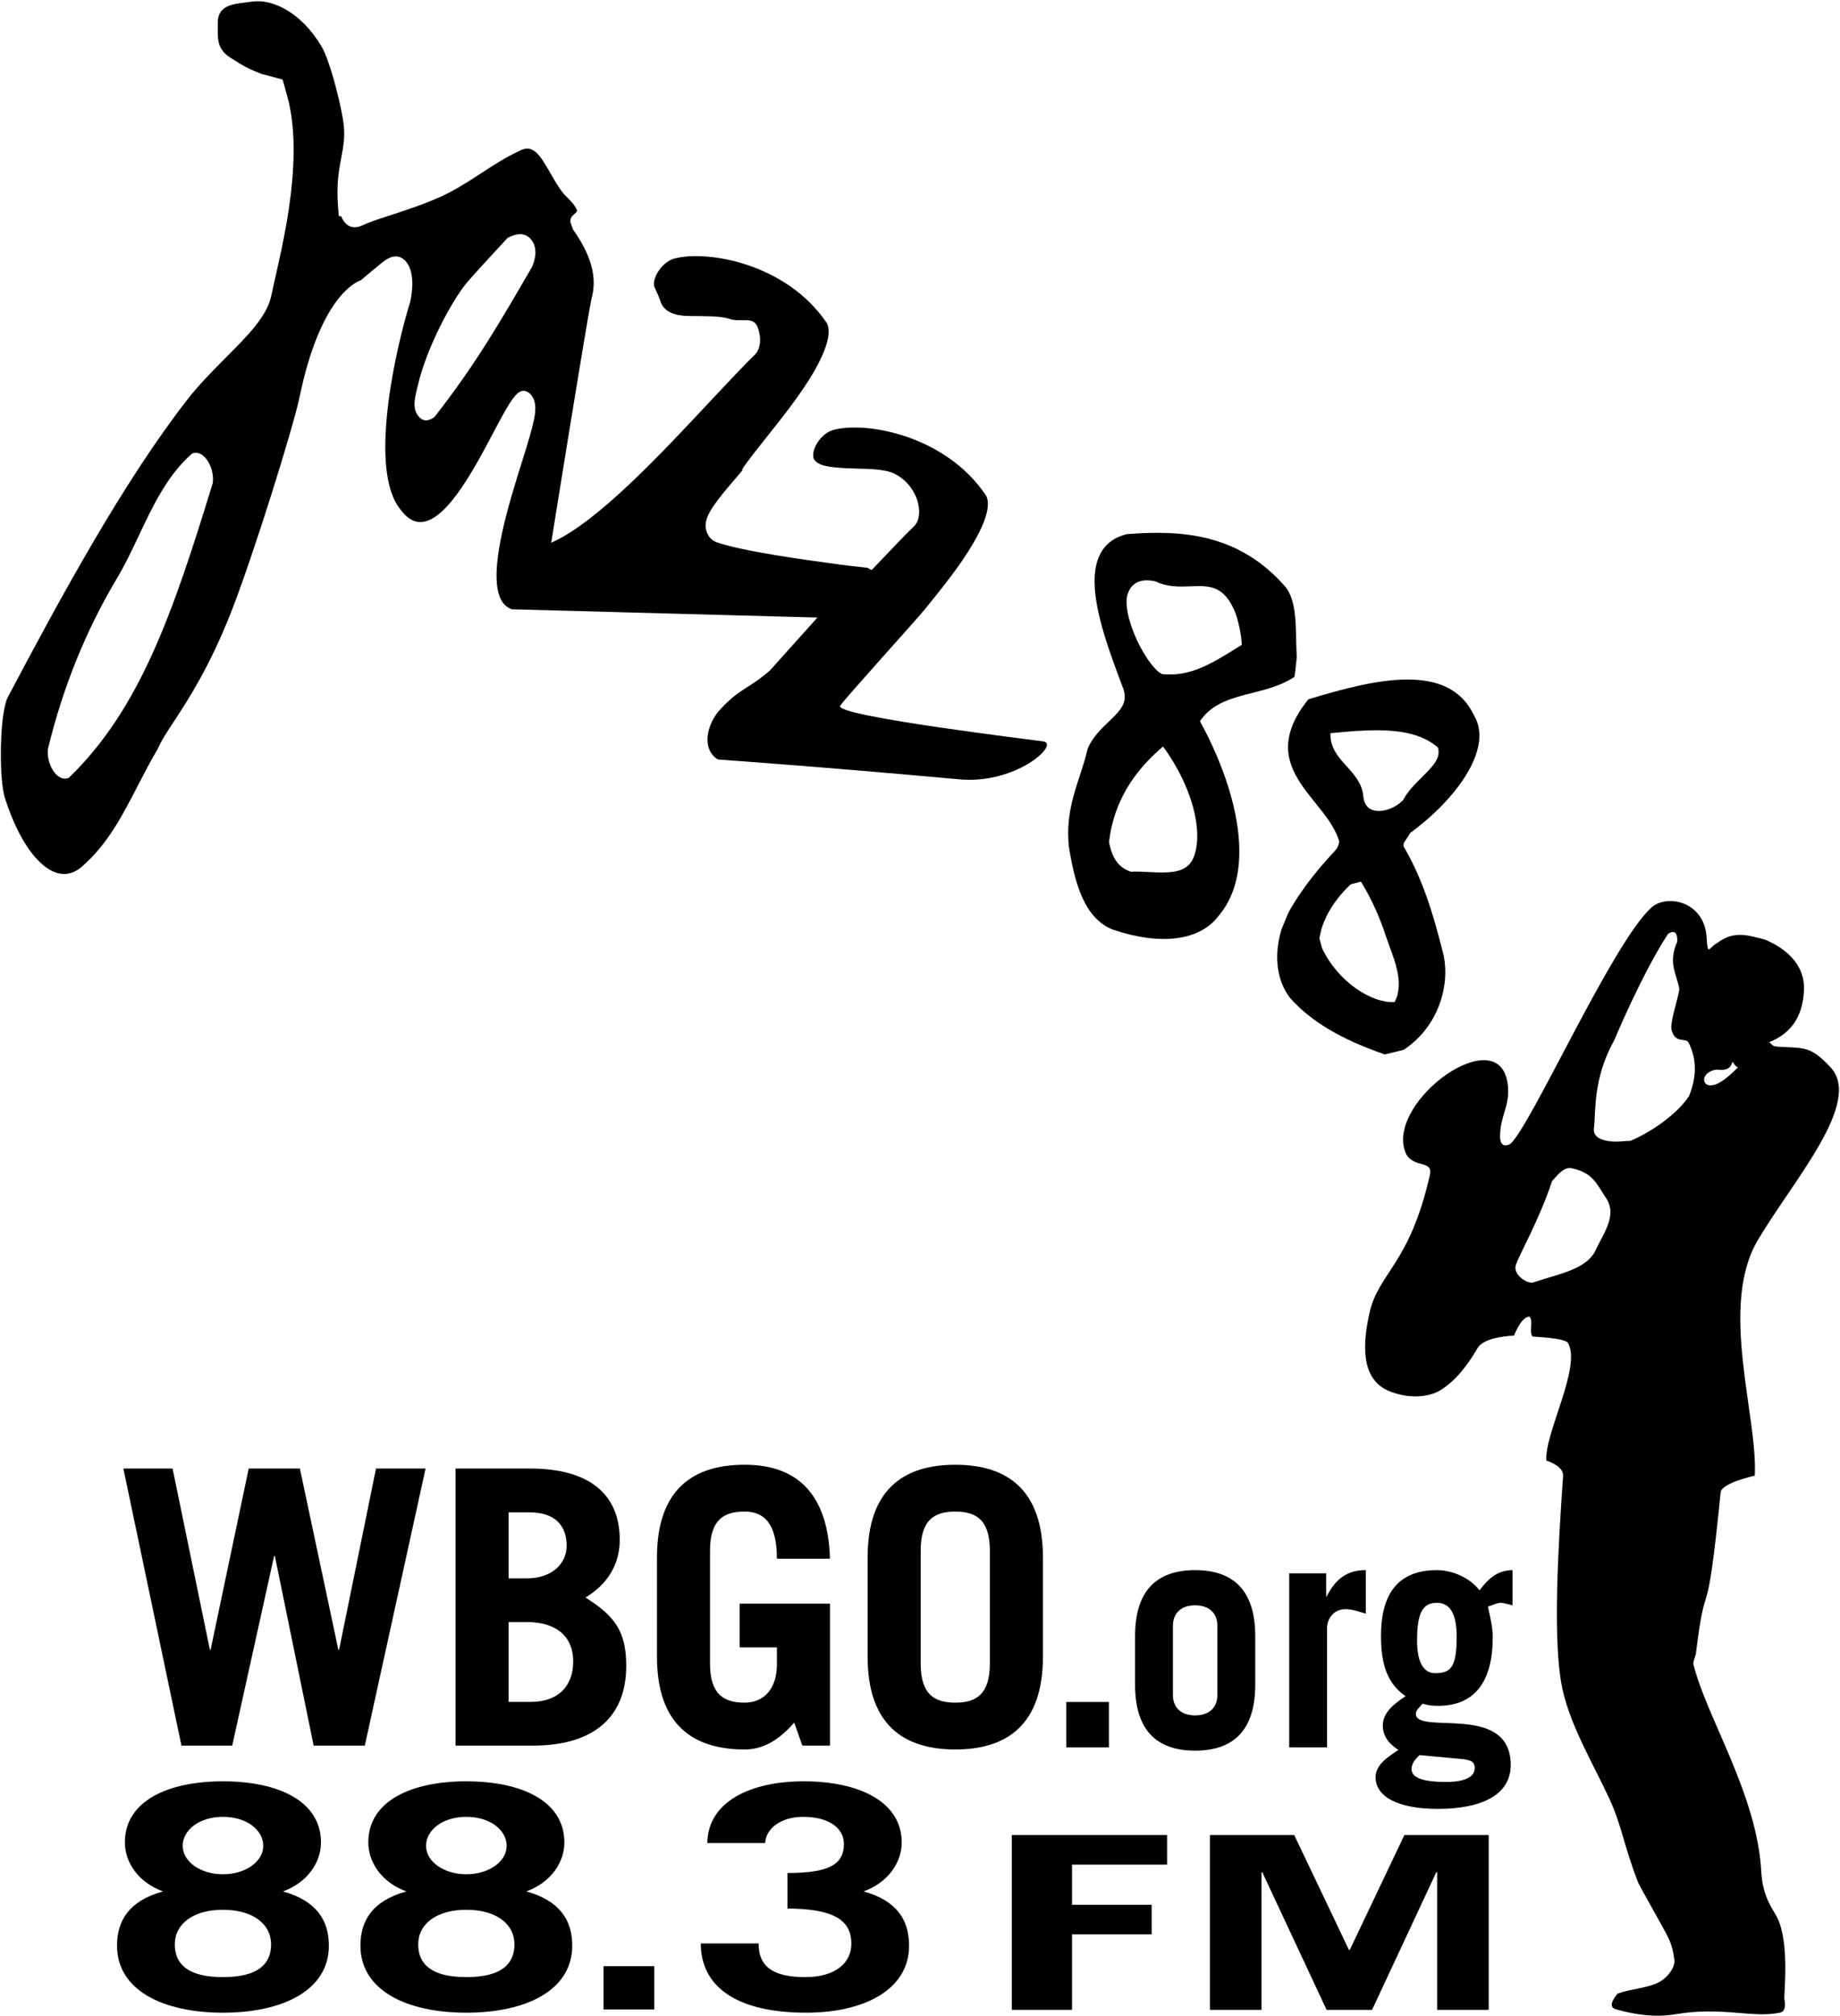
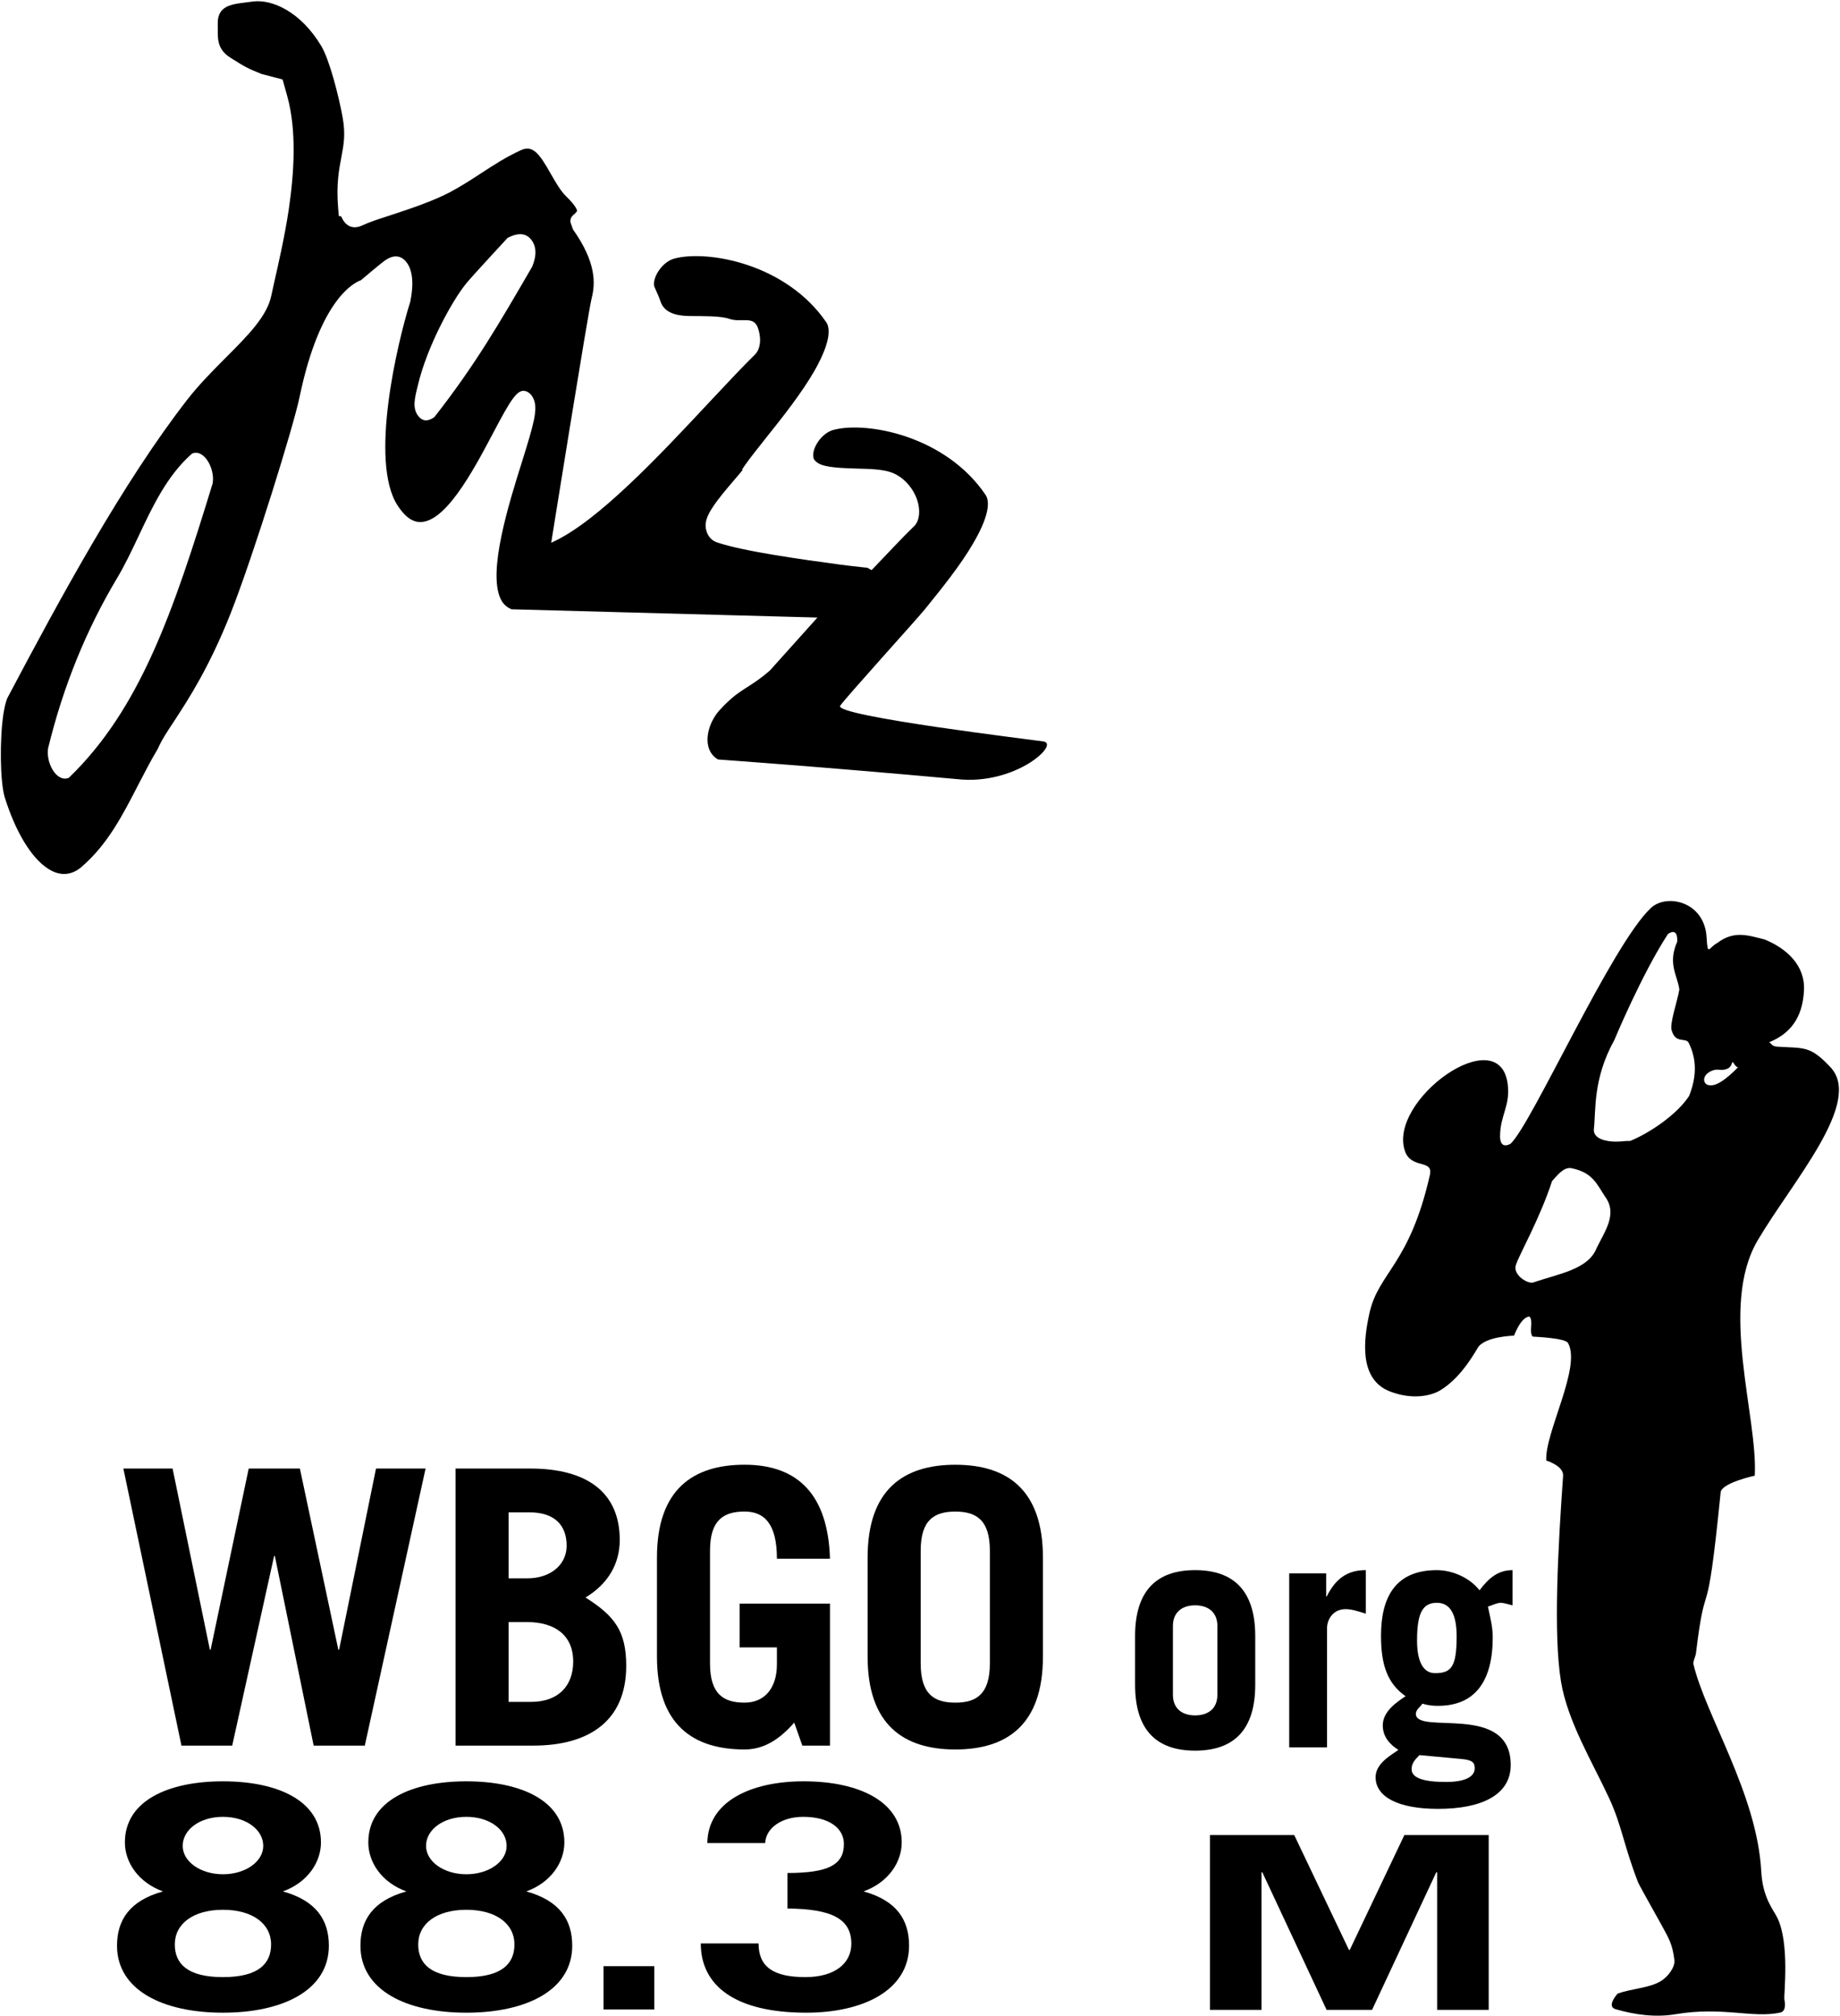
<svg xmlns="http://www.w3.org/2000/svg" xmlns:ns1="http://www.inkscape.org/namespaces/inkscape" xmlns:ns2="http://sodipodi.sourceforge.net/DTD/sodipodi-0.dtd" id="svg2985" version="1.1" ns1:version="0.48.5 r10040" width="1000" height="1095.389" xml:space="preserve" ns2:docname="A.svg">
  <defs id="defs2989">
    <clipPath clipPathUnits="userSpaceOnUse" id="clipPath2999">
      <path d="M 0,0 612,0 612,792 0,792 0,0 z" id="path3001" ns1:connector-curvature="0" />
    </clipPath>
    <clipPath clipPathUnits="userSpaceOnUse" id="clipPath3013">
      <path d="M 0,0 612,0 612,792 0,792 0,0 z" id="path3015" ns1:connector-curvature="0" />
    </clipPath>
    <clipPath clipPathUnits="userSpaceOnUse" id="clipPath3033">
      <path d="m 205.617,681.153 81.951,0 0,88.778 -81.951,0 0,-88.778 z" id="path3035" ns1:connector-curvature="0" />
    </clipPath>
    <clipPath clipPathUnits="userSpaceOnUse" id="clipPath3109">
      <path d="M 0,0 612,0 612,792 0,792 0,0 z" id="path3111" ns1:connector-curvature="0" />
    </clipPath>
  </defs>
  <ns2:namedview pagecolor="#ffffff" bordercolor="#666666" borderopacity="1" objecttolerance="10" gridtolerance="10" guidetolerance="10" ns1:pageopacity="0" ns1:pageshadow="2" ns1:window-width="1055" ns1:window-height="1034" id="namedview2987" showgrid="false" fit-margin-left="0.5" fit-margin-bottom="0.5" fit-margin-top="0.5" fit-margin-right="0.5" ns1:zoom="0.3897017" ns1:cx="620.06774" ns1:cy="-77.282682" ns1:window-x="859" ns1:window-y="-14" ns1:window-maximized="0" ns1:current-layer="g2993" />
  <g id="g2993" ns1:groupmode="layer" ns1:label="2010WBGOAnnualReport" transform="matrix(1.25,0,0,-1.25,-256.589,1946.488)">
    <g id="g3029" style="fill:#000000" transform="matrix(9.887,0,0,9.887,-1827.83,-6054.635)">
      <g id="g3031" clip-path="url(#clipPath3033)" style="fill:#000000">
        <g id="g3037" transform="translate(274.741,718.532)" style="fill:#000000">
          <path d="m 0,0 c -0.362,0.073 -0.671,-0.377 -0.855,-0.567 -0.554,-1.693 -1.456,-3.248 -1.593,-3.695 -0.141,-0.448 0.571,-0.862 0.786,-0.754 1.106,0.378 2.401,0.564 2.767,1.507 0.371,0.753 0.928,1.506 0.371,2.26 C 1.105,-0.683 0.923,-0.19 0,0 M 7.123,4.625 C 7.001,4.815 7.18,4.247 6.452,4.33 6.287,4.349 6.008,4.254 5.879,4.056 5.778,3.898 5.819,3.586 6.22,3.65 c 0.439,0.067 1.112,0.798 1.112,0.798 0,0 -0.059,-0.06 -0.209,0.177 M 4.24,10.292 C 3.086,8.522 1.883,5.632 1.883,5.632 0.93,3.916 1.078,2.518 0.985,1.735 0.93,1.271 1.568,1.168 1.94,1.168 2.31,1.168 2.218,1.199 2.585,1.199 3.436,1.547 4.64,2.358 5.172,3.176 5.454,3.896 5.564,4.678 5.156,5.506 5.029,5.762 4.585,5.458 4.413,6.034 4.289,6.31 4.656,7.328 4.742,7.855 4.661,8.478 4.218,8.983 4.649,9.956 4.681,10.646 4.24,10.292 4.24,10.292 M -6.227,-0.293 c 0.156,0.696 -0.815,0.244 -1.094,1.035 -0.789,2.238 4.17,5.803 4.517,2.939 0.116,-0.954 -0.338,-1.352 -0.338,-2.293 0,-0.189 0.063,-0.533 0.463,-0.313 0.939,0.876 4.447,8.755 6.172,10.365 0.69,0.644 2.358,0.289 2.448,-1.295 0.051,-0.872 0.092,-0.439 0.463,-0.25 0.739,0.564 1.355,0.344 2.094,0.156 C 9.42,9.674 10.279,8.946 10.223,7.817 10.163,6.594 9.606,5.905 8.683,5.532 8.797,5.508 8.774,5.359 9.052,5.342 c 1.171,-0.077 1.434,0.063 2.34,-0.908 1.434,-1.537 -1.664,-4.997 -3.2,-7.598 -1.724,-2.918 0.009,-7.746 -0.133,-10.352 0,0 -1.46,-0.315 -1.5,-0.733 -0.647,-6.468 -0.618,-3.26 -1.081,-7.027 -0.002,-0.145 -0.122,-0.353 -0.122,-0.501 0.528,-2.264 2.806,-5.728 2.988,-9.133 0.063,-1.162 0.523,-1.665 0.708,-2.042 0.554,-1.129 0.276,-3.419 0.309,-3.578 0.03,-0.155 0.09,-0.527 -0.185,-0.587 -1.204,-0.261 -2.526,0.275 -4.59,-0.07 -0.88,-0.151 -1.799,-0.028 -2.646,0.219 -0.432,0.126 0.093,0.689 0.093,0.689 0.664,0.227 1.363,0.237 1.877,0.534 0.338,0.199 0.655,0.632 0.614,0.941 -0.09,0.723 -0.245,0.944 -0.584,1.571 -0.146,0.273 -0.952,1.685 -1.017,1.851 -0.638,1.655 -0.71,2.477 -1.261,3.674 -0.731,1.582 -1.836,3.385 -2.125,5.146 -0.339,2.073 -0.133,5.826 0.093,9.041 0.031,0.439 -0.74,0.67 -0.74,0.67 -0.071,1.223 1.555,4.109 0.956,5.167 -0.13,0.229 -1.545,0.276 -1.552,0.281 -0.18,0.191 0.044,0.694 -0.142,0.88 -0.37,0 -0.68,-0.838 -0.68,-0.838 0,0 -1.3,-0.03 -1.599,-0.542 -0.679,-1.16 -1.231,-1.6 -1.631,-1.853 -0.402,-0.25 -1.234,-0.439 -2.218,-0.061 -1.393,0.533 -1.164,2.295 -0.909,3.447 0.396,1.79 1.765,2.122 2.658,6.077" style="fill:#000000;fill-opacity:1;fill-rule:nonzero;stroke:none" id="path3039" ns1:connector-curvature="0" />
        </g>
        <g id="g3041" transform="translate(215.438,690.019)" style="fill:#000000">
          <path d="m 0,0 c -1.039,0 -1.77,-0.576 -1.77,-1.276 0,-0.697 0.789,-1.248 1.77,-1.248 0.982,0 1.772,0.551 1.772,1.248 C 1.772,-0.576 1.04,0 0,0 m 0,-4.085 c -1.289,0 -2.117,-0.604 -2.117,-1.524 0,-0.848 0.558,-1.436 2.117,-1.436 1.559,0 2.117,0.588 2.117,1.436 0,0.92 -0.828,1.524 -2.117,1.524 m 0,-4.524 c -2.637,0 -4.658,0.988 -4.658,2.946 0,1.111 0.539,1.975 2.021,2.385 -1.096,0.398 -1.675,1.29 -1.675,2.153 0,1.834 1.906,2.687 4.312,2.687 2.406,0 4.31,-0.853 4.31,-2.687 0,-0.863 -0.577,-1.755 -1.673,-2.153 1.48,-0.41 2.021,-1.274 2.021,-2.385 0,-1.958 -2.021,-2.946 -4.658,-2.946" style="fill:#000000;fill-opacity:1;fill-rule:nonzero;stroke:none" id="path3043" ns1:connector-curvature="0" />
        </g>
        <g id="g3045" transform="translate(226.141,690.019)" style="fill:#000000">
          <path d="m 0,0 c -1.039,0 -1.771,-0.576 -1.771,-1.276 0,-0.697 0.79,-1.248 1.771,-1.248 0.982,0 1.772,0.551 1.772,1.248 C 1.772,-0.576 1.04,0 0,0 m 0,-4.085 c -1.29,0 -2.116,-0.604 -2.116,-1.524 0,-0.848 0.559,-1.436 2.116,-1.436 1.559,0 2.115,0.588 2.115,1.436 0,0.92 -0.823,1.524 -2.115,1.524 m 0,-4.524 c -2.638,0 -4.657,0.988 -4.657,2.946 0,1.111 0.538,1.975 2.019,2.385 -1.095,0.398 -1.673,1.29 -1.673,2.153 0,1.834 1.906,2.687 4.311,2.687 2.405,0 4.311,-0.853 4.311,-2.687 0,-0.863 -0.577,-1.755 -1.674,-2.153 1.482,-0.41 2.02,-1.274 2.02,-2.385 0,-1.958 -2.02,-2.946 -4.657,-2.946" style="fill:#000000;fill-opacity:1;fill-rule:nonzero;stroke:none" id="path3047" ns1:connector-curvature="0" />
        </g>
        <path d="m 232.174,683.455 2.232,0 0,-1.904 -2.232,0 0,1.904 z" style="fill:#000000;fill-opacity:1;fill-rule:nonzero;stroke:none" id="path3049" ns1:connector-curvature="0" />
        <g id="g3051" transform="translate(238.992,684.454)" style="fill:#000000">
          <path d="m 0,0 c 0,-1.016 0.633,-1.48 2.057,-1.48 1.31,0 2.023,0.615 2.023,1.467 0,1.108 -0.887,1.533 -2.811,1.548 l 0,1.562 c 1.789,0 2.484,0.356 2.484,1.274 0,0.684 -0.635,1.194 -1.791,1.194 -0.942,0 -1.635,-0.48 -1.673,-1.153 l -2.542,0 c 0.02,1.824 1.906,2.715 4.234,2.715 2.504,0 4.314,-0.933 4.314,-2.687 0,-0.863 -0.58,-1.755 -1.677,-2.153 1.481,-0.41 2,-1.274 2,-2.385 0,-1.959 -2.018,-2.946 -4.52,-2.946 -3.117,0 -4.639,1.179 -4.639,3.044 L 0,0 z" style="fill:#000000;fill-opacity:1;fill-rule:nonzero;stroke:none" id="path3053" ns1:connector-curvature="0" />
        </g>
        <g id="g3055" transform="translate(250.128,681.535)" style="fill:#000000">
-           <path d="m 0,0 0,7.683 6.828,0 0,-1.299 -4.18,0 0,-1.767 3.501,0 0,-1.298 -3.501,0 L 2.648,0 0,0 z" style="fill:#000000;fill-opacity:1;fill-rule:nonzero;stroke:none" id="path3057" ns1:connector-curvature="0" />
-         </g>
+           </g>
        <g id="g3059" transform="translate(258.841,681.535)" style="fill:#000000">
          <path d="m 0,0 0,7.683 3.707,0 2.405,-5.046 0.038,0 2.4,5.046 3.708,0 0,-7.683 -2.267,0 0,6.046 -0.039,0 L 7.13,0 5.13,0 2.304,6.046 2.268,6.046 2.268,0 0,0 z" style="fill:#000000;fill-opacity:1;fill-rule:nonzero;stroke:none" id="path3061" ns1:connector-curvature="0" />
        </g>
        <g id="g3063" transform="translate(211.059,705.33)" style="fill:#000000">
          <path d="m 0,0 2.164,0 1.64,-7.964 0.033,0 1.675,7.964 2.25,0 1.691,-7.964 0.034,0 1.623,7.964 2.18,0 -2.673,-12.18 -2.249,0 -1.706,8.332 -0.034,0 -1.842,-8.332 -2.232,0 L 0,0 z" style="fill:#000000;fill-opacity:1;fill-rule:nonzero;stroke:none" id="path3065" ns1:connector-curvature="0" />
        </g>
        <g id="g3067" transform="translate(227.999,695.072)" style="fill:#000000">
          <path d="m 0,0 0.98,0 c 1.218,0 1.861,0.711 1.861,1.772 0,1.164 -0.811,1.737 -2.03,1.737 L 0,3.509 0,0 z m 0,5.43 0.811,0 c 1.049,0 1.742,0.608 1.742,1.435 0,0.894 -0.523,1.466 -1.624,1.466 L 0,8.331 0,5.43 z m -2.333,4.828 3.28,0 c 2.502,0 3.941,-1.048 3.941,-3.139 0,-1.062 -0.525,-1.94 -1.506,-2.531 1.286,-0.81 1.791,-1.485 1.791,-3.004 0,-2.41 -1.62,-3.506 -4.092,-3.506 l -3.414,0 0,12.18 z" style="fill:#000000;fill-opacity:1;fill-rule:nonzero;stroke:none" id="path3069" ns1:connector-curvature="0" />
        </g>
        <g id="g3071" transform="translate(240.56,694.161)" style="fill:#000000">
          <path d="m 0,0 c -0.624,-0.708 -1.302,-1.18 -2.182,-1.18 -2.264,0 -3.854,1.08 -3.854,4.083 l 0,4.351 c 0,3.002 1.59,4.082 3.854,4.082 2.386,0 3.672,-1.367 3.754,-4.132 l -2.333,0 c 0,1.566 -0.576,2.073 -1.421,2.073 -0.928,0 -1.521,-0.371 -1.521,-1.72 l 0,-4.956 c 0,-1.351 0.593,-1.723 1.521,-1.723 0.88,0 1.421,0.639 1.421,1.687 l 0,0.742 -1.64,0 0,1.923 3.973,0 0,-6.241 -1.215,0 L 0,0 z" style="fill:#000000;fill-opacity:1;fill-rule:nonzero;stroke:none" id="path3073" ns1:connector-curvature="0" />
        </g>
        <g id="g3075" transform="translate(246.121,696.762)" style="fill:#000000">
          <path d="m 0,0 c 0,-1.352 0.59,-1.723 1.523,-1.723 0.927,0 1.519,0.371 1.519,1.723 l 0,4.956 C 3.042,6.305 2.45,6.675 1.523,6.675 0.59,6.675 0,6.305 0,4.956 L 0,0 z m -2.334,4.653 c 0,3.002 1.589,4.081 3.857,4.081 2.264,0 3.853,-1.079 3.853,-4.081 l 0,-4.351 c 0,-3.003 -1.589,-4.083 -3.853,-4.083 -2.268,0 -3.857,1.08 -3.857,4.083 l 0,4.351 z" style="fill:#000000;fill-opacity:1;fill-rule:nonzero;stroke:none" id="path3077" ns1:connector-curvature="0" />
        </g>
-         <path d="m 252.523,695.069 1.876,0 0,-1.998 -1.876,0 0,1.998 z" style="fill:#000000;fill-opacity:1;fill-rule:nonzero;stroke:none" id="path3079" ns1:connector-curvature="0" />
        <g id="g3081" transform="translate(257.214,695.379)" style="fill:#000000">
          <path d="m 0,0 c 0,-0.594 0.395,-0.9 0.975,-0.9 0.583,0 0.979,0.306 0.979,0.9 l 0,3.036 C 1.954,3.625 1.558,3.938 0.975,3.938 0.395,3.938 0,3.625 0,3.036 L 0,0 z m -1.665,2.587 c 0,2.023 0.975,2.898 2.64,2.898 1.665,0 2.644,-0.875 2.644,-2.898 l 0,-2.14 c 0,-2.025 -0.979,-2.897 -2.644,-2.897 -1.665,0 -2.64,0.872 -2.64,2.897 l 0,2.14 z" style="fill:#000000;fill-opacity:1;fill-rule:nonzero;stroke:none" id="path3083" ns1:connector-curvature="0" />
        </g>
        <g id="g3085" transform="translate(262.327,693.072)" style="fill:#000000">
          <path d="m 0,0 0,7.652 1.625,0 0,-1.015 0.026,0 c 0.38,0.76 0.886,1.156 1.717,1.156 l 0,-1.914 C 3.093,5.96 2.775,6.077 2.481,6.077 1.942,6.077 1.663,5.641 1.663,5.233 L 1.663,0 0,0 z" style="fill:#000000;fill-opacity:1;fill-rule:nonzero;stroke:none" id="path3087" ns1:connector-curvature="0" />
        </g>
        <g id="g3089" transform="translate(268.821,699.428)" style="fill:#000000">
          <path d="m 0,0 c -0.636,0 -0.872,-0.464 -0.872,-1.66 0,-0.957 0.289,-1.433 0.792,-1.433 0.714,0 0.949,0.28 0.949,1.617 C 0.869,-0.492 0.579,0 0,0 m -0.767,-6.695 c -0.171,-0.181 -0.345,-0.336 -0.345,-0.62 0,-0.392 0.543,-0.56 1.519,-0.56 0.795,0 1.257,0.209 1.257,0.603 0,0.255 -0.108,0.365 -0.609,0.409 l -1.822,0.168 z m 4.094,6.584 C 3.197,-0.084 2.942,0 2.813,0 2.641,0 2.468,-0.098 2.245,-0.167 c 0.106,-0.508 0.211,-0.887 0.211,-1.351 0,-1.914 -0.766,-3.011 -2.405,-3.011 -0.237,0 -0.435,0.019 -0.687,0.095 -0.09,-0.138 -0.289,-0.266 -0.289,-0.445 0,-0.959 4.172,0.52 4.172,-2.251 0,-1.308 -1.268,-1.928 -3.196,-1.928 -1.768,0 -2.746,0.534 -2.746,1.392 0,0.577 0.607,0.93 1.002,1.198 -0.395,0.254 -0.686,0.59 -0.686,1.082 0,0.605 0.598,1.014 1.003,1.279 -0.802,0.565 -1.081,1.379 -1.081,2.657 0,1.649 0.596,2.886 2.457,2.886 0.685,0 1.451,-0.338 1.875,-0.886 0.422,0.559 0.833,0.886 1.452,0.886 l 0,-1.547 z" style="fill:#000000;fill-opacity:1;fill-rule:nonzero;stroke:none" id="path3091" ns1:connector-curvature="0" />
        </g>
        <g id="g3093" transform="translate(229.049,758.193)" style="fill:#000000">
          <path d="m 0,0 -0.006,-0.02 -0.01,-0.019 C -1.465,-2.534 -2.512,-4.343 -4.295,-6.622 L -4.317,-6.644 -4.34,-6.665 c -0.125,-0.078 -0.41,-0.262 -0.671,0.054 -0.277,0.338 -0.17,0.778 -0.057,1.247 l 0.03,0.12 c 0.401,1.71 1.516,3.735 2.133,4.484 0.332,0.399 1.736,1.906 1.793,1.972 l 0.024,0.024 0.029,0.014 C -0.743,1.409 -0.31,1.52 -0.03,1.121 0.269,0.7 0.073,0.191 0,0 m -14.068,-9.572 c -1.73,-5.652 -3.186,-9.89 -6.296,-12.905 l -0.032,-0.029 -0.039,-0.011 c -0.194,-0.065 -0.415,0.031 -0.588,0.254 -0.214,0.272 -0.33,0.705 -0.281,1.033 l 0.003,0.017 0.002,0.014 c 0.654,2.69 1.672,5.199 3.021,7.456 0.357,0.593 0.664,1.247 0.963,1.879 0.615,1.302 1.248,2.644 2.324,3.596 l 0.027,0.024 0.036,0.01 c 0.195,0.066 0.412,-0.027 0.589,-0.256 0.21,-0.266 0.329,-0.703 0.281,-1.029 l -0.003,-0.028 -0.007,-0.025 z m 36.554,-11.334 c -0.233,0.046 -9.252,1.117 -8.954,1.572 0.217,0.33 3.336,3.764 3.717,4.232 0.698,0.863 1.571,1.932 2.147,2.934 0.399,0.684 0.563,1.16 0.615,1.49 0.049,0.341 -0.023,0.521 -0.079,0.604 -1.757,2.611 -5.231,3.251 -6.682,2.87 -0.523,-0.132 -0.952,-0.78 -0.901,-1.18 0.005,-0.06 0.019,-0.168 0.231,-0.296 0.315,-0.189 1.07,-0.208 1.677,-0.228 0.594,-0.015 1.153,-0.031 1.531,-0.171 0.504,-0.186 0.935,-0.647 1.126,-1.197 0.15,-0.449 0.115,-0.878 -0.095,-1.127 l -0.009,-0.011 -0.006,-0.005 c -0.569,-0.55 -1.139,-1.172 -1.89,-1.953 l -0.189,0.106 -0.19,0.018 c -0.337,0.039 -0.682,0.074 -1.012,0.119 l -0.24,0.035 c -1.204,0.161 -4.029,0.543 -5.182,0.947 -0.288,0.097 -0.406,0.355 -0.439,0.462 -0.045,0.129 -0.06,0.259 -0.039,0.399 0.063,0.427 0.452,0.948 1.239,1.864 0.128,0.149 0.278,0.322 0.374,0.444 -0.002,0.004 -0.019,0.03 -0.019,0.03 l 0.135,0.198 c 0.225,0.318 0.548,0.726 0.928,1.203 0.691,0.866 1.555,1.948 2.129,2.952 0.386,0.682 0.548,1.159 0.598,1.486 0.05,0.35 -0.021,0.532 -0.077,0.618 C 11.162,0.107 7.686,0.714 6.238,0.323 5.717,0.181 5.294,-0.467 5.346,-0.865 5.351,-0.924 5.535,-1.268 5.629,-1.557 5.783,-2.023 6.245,-2.189 6.878,-2.202 7.474,-2.209 8.277,-2.189 8.656,-2.327 9.162,-2.506 9.726,-2.171 9.914,-2.725 10.002,-2.978 10.029,-3.229 9.996,-3.44 9.973,-3.601 9.915,-3.741 9.826,-3.851 L 9.82,-3.86 9.812,-3.868 C 9.245,-4.424 8.545,-5.172 7.8,-5.965 5.598,-8.324 2.854,-11.25 0.881,-12.141 c -0.018,-0.013 -0.035,-0.02 -0.056,-0.024 0,0 1.621,10.126 1.779,10.751 0.161,0.628 0.213,1.559 -0.823,3.019 L 1.667,1.931 c -0.001,0.034 10e-4,0.063 0.005,0.092 0.017,0.123 0.094,0.19 0.154,0.242 0.035,0.028 0.125,0.107 0.134,0.16 0,0.004 -0.002,0.01 0,0.014 C 1.958,2.442 1.929,2.628 1.481,3.058 1.232,3.302 1.03,3.661 0.813,4.036 0.334,4.878 0.038,5.338 -0.501,5.091 -1.158,4.791 -1.693,4.442 -2.254,4.077 -2.677,3.8 -3.115,3.515 -3.616,3.247 -4.388,2.839 -5.429,2.495 -6.271,2.219 -6.782,2.055 -7.224,1.907 -7.455,1.792 -7.637,1.71 -7.901,1.618 -8.156,1.818 -8.284,1.917 -8.359,2.053 -8.409,2.175 -8.452,2.187 -8.517,2.197 -8.517,2.197 l -0.031,0.376 c -0.081,1.017 0.037,1.645 0.143,2.201 0.107,0.568 0.193,1.018 0.053,1.778 -0.163,0.898 -0.572,2.505 -0.93,3.106 -0.907,1.519 -2.174,2.08 -3.023,1.963 -0.774,-0.113 -1.556,-0.076 -1.535,-0.994 0.018,-0.511 -0.107,-1.065 0.566,-1.48 0.614,-0.387 0.718,-0.452 1.352,-0.707 l 0.934,-0.245 0.205,-0.733 c 0.413,-1.494 0.312,-3.308 0.067,-4.974 -0.18,-1.196 -0.44,-2.32 -0.637,-3.196 l -0.139,-0.628 c -0.195,-0.888 -1.018,-1.717 -1.973,-2.675 -0.583,-0.587 -1.188,-1.19 -1.72,-1.875 -2.808,-3.612 -5.546,-8.645 -7.888,-13.074 -0.079,-0.153 -0.143,-0.416 -0.193,-0.741 -0.167,-1.111 -0.147,-2.945 0.054,-3.642 0.479,-1.537 1.177,-2.686 1.917,-3.159 0.512,-0.328 1.013,-0.297 1.455,0.075 1.148,0.984 1.806,2.259 2.5,3.61 0.274,0.528 0.556,1.074 0.869,1.6 0.151,0.355 0.399,0.733 0.716,1.21 0.613,0.94 1.543,2.353 2.497,4.772 1.001,2.548 2.758,8.21 3.017,9.474 0.893,4.307 2.41,5.033 2.694,5.13 0.178,0.149 0.927,0.785 1.075,0.879 0.135,0.091 0.555,0.363 0.91,-0.058 0.388,-0.458 0.287,-1.291 0.191,-1.747 l -10e-4,-0.018 -0.007,-0.016 c -0.576,-1.834 -1.796,-7.017 -0.556,-8.934 0.279,-0.428 0.554,-0.662 0.852,-0.72 1.175,-0.222 2.478,2.245 3.34,3.874 0.798,1.511 1.094,2.023 1.492,1.849 0.121,-0.052 0.232,-0.169 0.298,-0.322 0.199,-0.446 0.026,-1.059 -0.514,-2.787 -0.562,-1.786 -1.503,-4.779 -0.938,-5.996 0.066,-0.14 0.185,-0.338 0.481,-0.466 0.091,-0.003 13.455,-0.364 13.455,-0.364 l -2.089,-2.327 c -0.994,-0.858 -1.307,-0.755 -2.209,-1.739 -0.546,-0.595 -0.833,-1.711 -0.077,-2.172 0.33,-0.028 4.351,-0.304 10.507,-0.863 2.545,-0.288 4.515,1.518 3.823,1.652" style="fill:#000000;fill-opacity:1;fill-rule:nonzero;stroke:none" id="path3095" ns1:connector-curvature="0" />
        </g>
        <g id="g3097" transform="translate(260.099,741.448)" style="fill:#000000">
-           <path d="m 0,0 c -1.179,-0.736 -2.111,-1.317 -3.341,-1.201 l -0.015,0.002 -0.014,0.006 c -0.372,0.165 -1.038,1.141 -1.376,2.201 -0.118,0.366 -0.18,0.7 -0.18,0.965 0,0.166 0.025,0.301 0.072,0.403 0,0 0.008,0.014 0.008,0.021 0.244,0.631 0.905,0.55 1.199,0.479 0.527,-0.254 1.061,-0.233 1.532,-0.215 0.824,0.032 1.474,0.057 1.968,-1.148 0.126,-0.308 0.273,-1.004 0.282,-1.33 L 0.138,0.086 0,0 z m -1.891,-8.992 0,0 c -0.221,-0.937 -0.927,-0.967 -2.062,-0.906 -0.274,0.015 -0.532,0.027 -0.775,0.013 -0.53,0.168 -0.84,0.588 -0.966,1.312 0.242,2.067 1.397,3.361 2.374,4.192 0.827,-1.115 1.504,-2.646 1.504,-3.923 0,-0.241 -0.024,-0.471 -0.075,-0.688 m 4.349,7.673 c 0.013,0.096 0.043,0.313 0.043,0.314 l 0.058,0.536 c 0,0 -0.028,0.829 -0.028,0.831 -0.016,0.813 -0.031,1.653 -0.424,2.22 0,0 -0.009,0.014 -0.012,0.018 -2.056,2.384 -4.571,2.542 -6.985,2.357 0,0 -0.012,-10e-4 -0.014,0 C -4.91,4.956 -4.924,4.952 -4.924,4.952 -5.459,4.821 -5.847,4.531 -6.078,4.092 -6.256,3.754 -6.332,3.345 -6.332,2.888 c 0,-1.387 0.689,-3.208 1.272,-4.75 0.039,-0.12 0.057,-0.23 0.057,-0.332 0,-0.399 -0.279,-0.689 -0.716,-1.105 -0.328,-0.314 -0.7,-0.669 -0.907,-1.158 0,0 -0.005,-0.012 -0.007,-0.013 -0.002,-0.007 -0.005,-0.021 -0.005,-0.021 -0.096,-0.417 -0.225,-0.808 -0.35,-1.193 -0.249,-0.758 -0.504,-1.537 -0.504,-2.512 0,-0.184 0.01,-0.375 0.029,-0.573 0.256,-1.599 0.666,-3.148 1.921,-3.655 2.101,-0.717 3.84,-0.499 4.657,0.591 0.609,0.709 0.919,1.662 0.919,2.835 0,2.204 -1.063,4.5 -1.698,5.673 l -0.032,0.059 0.039,0.054 c 0.524,0.746 1.393,0.967 2.234,1.18 0.612,0.154 1.246,0.316 1.796,0.659 0,0 0.047,0.029 0.085,0.054" style="fill:#000000;fill-opacity:1;fill-rule:nonzero;stroke:none" id="path3099" ns1:connector-curvature="0" />
-         </g>
+           </g>
        <g id="g3101" transform="translate(264.142,737.653)" style="fill:#000000">
-           <path d="M 0,0 0.108,0.011 C 1.999,0.195 3.651,0.275 4.697,-0.607 L 4.728,-0.633 4.736,-0.672 C 4.762,-0.794 4.761,-0.902 4.732,-1.005 4.648,-1.301 4.386,-1.575 3.999,-1.958 3.672,-2.28 3.386,-2.575 3.205,-2.921 L 3.197,-2.938 3.184,-2.949 c -0.366,-0.374 -0.951,-0.56 -1.335,-0.426 -0.244,0.086 -0.382,0.293 -0.408,0.618 -0.046,0.546 -0.4,0.939 -0.744,1.318 l 0,0.001 C 0.311,-1.014 0.016,-0.645 0.001,-0.109 L 0,0 z m -0.411,-8.653 c 0.112,0.399 0.431,1.189 1.285,1.995 l 0.018,0.017 0.449,0.116 0.036,-0.062 c 0.45,-0.749 0.793,-1.511 1.082,-2.397 -10e-4,0.002 0.152,-0.427 0.152,-0.427 0.245,-0.668 0.526,-1.426 0.322,-2.137 L 2.87,-11.709 2.821,-11.815 2.762,-11.819 c -0.95,-0.033 -2.417,0.863 -3.132,2.367 -0.006,0.016 -0.082,0.303 -0.082,0.303 l -0.037,0.14 0.004,0.014 0.074,0.342 z M -1.77,0.058 c -0.367,-1.293 0.387,-2.231 1.117,-3.138 0.418,-0.518 0.849,-1.054 1.031,-1.654 L 0.386,-4.758 0.377,-4.802 0.362,-4.878 C 0.328,-4.997 0.269,-5.097 0.169,-5.203 -0.42,-5.826 -1.249,-6.797 -1.849,-7.886 c -0.003,-0.005 -0.299,-0.721 -0.299,-0.721 0,0 -0.03,-0.102 -0.03,-0.102 -0.319,-1.122 -0.172,-2.191 0.402,-2.931 0.906,-1.018 2.212,-1.802 4.107,-2.46 0,-0.001 0.029,-0.012 0.053,-0.021 0.055,0.014 0.803,0.194 0.836,0.202 l 0.03,0.021 c 1.018,0.694 1.456,1.626 1.643,2.286 0.197,0.697 0.209,1.422 0.033,2.042 -0.441,1.752 -0.9,3.2 -1.704,4.584 l -0.014,0.025 0.004,0 0.002,0.096 c 0.022,0.075 0.08,0.158 0.154,0.258 0.001,0 0.137,0.217 0.137,0.217 l 0.021,0.019 c 1.507,1.114 2.6,2.456 2.922,3.591 0.169,0.592 0.124,1.114 -0.131,1.553 -1.109,2.367 -4.315,1.62 -7.231,0.734 0,0 -0.033,-0.011 -0.06,-0.018 C -0.991,1.467 -1.012,1.439 -1.012,1.439 -1.391,0.963 -1.645,0.498 -1.77,0.058" style="fill:#000000;fill-opacity:1;fill-rule:nonzero;stroke:none" id="path3103" ns1:connector-curvature="0" />
-         </g>
+           </g>
      </g>
    </g>
  </g>
</svg>